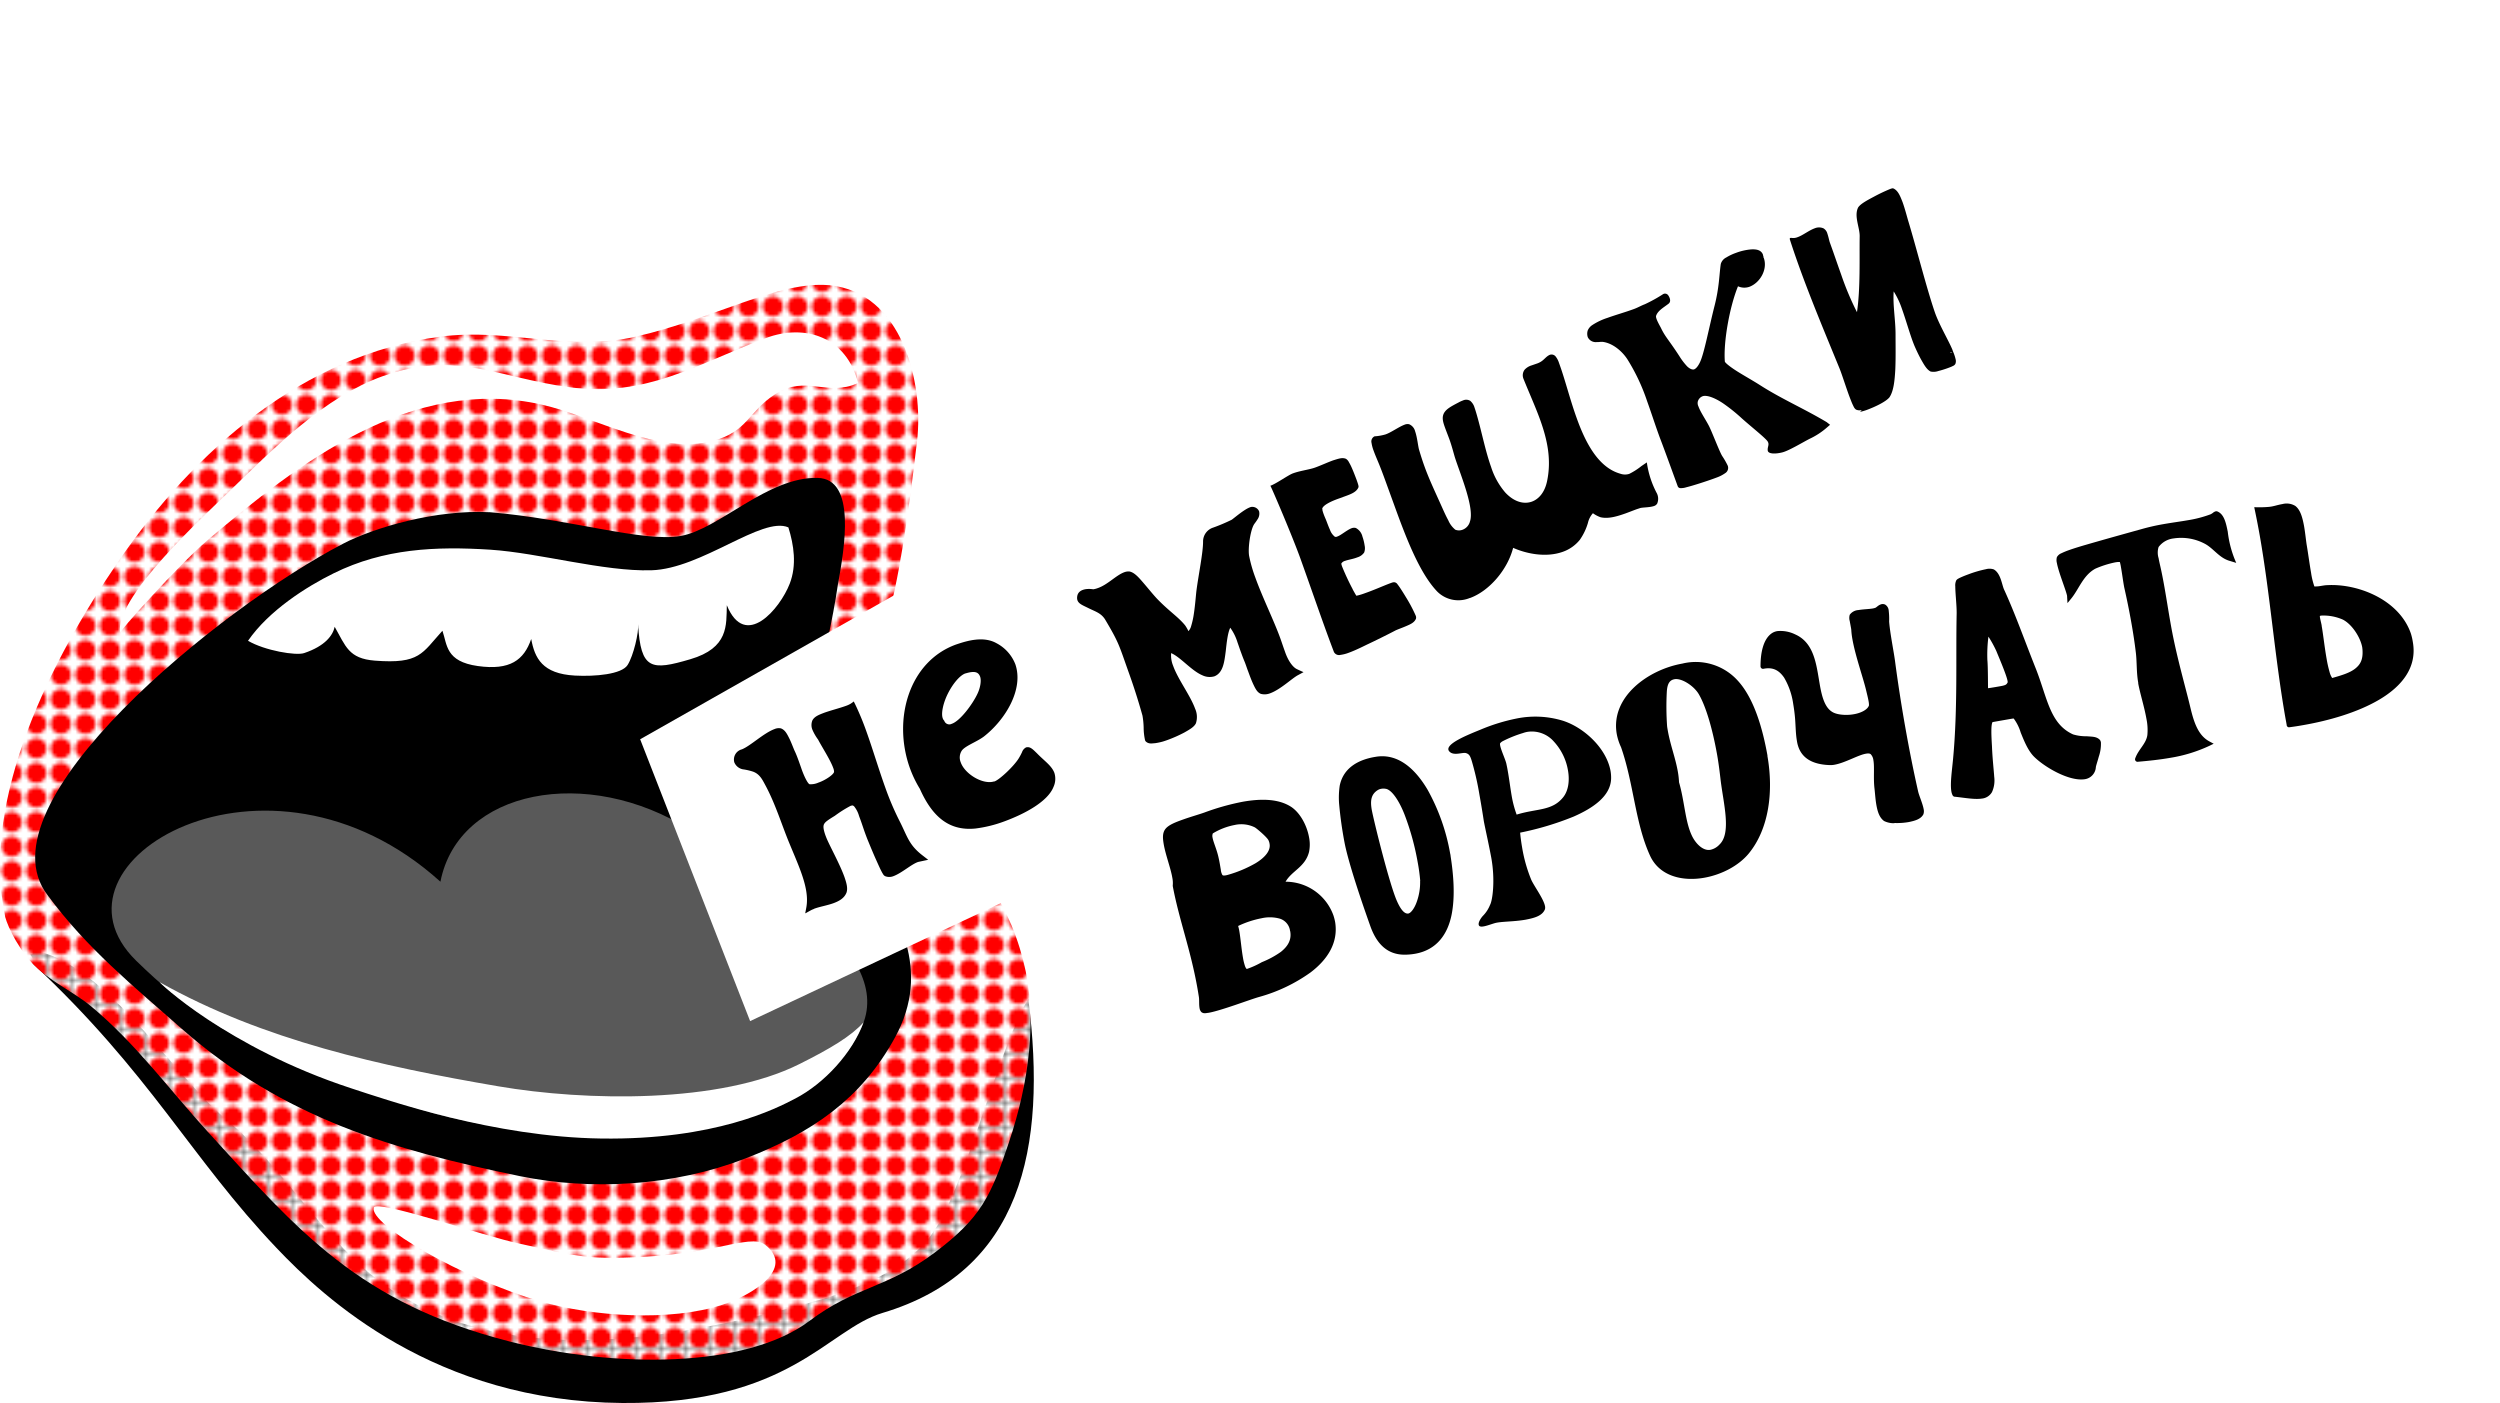
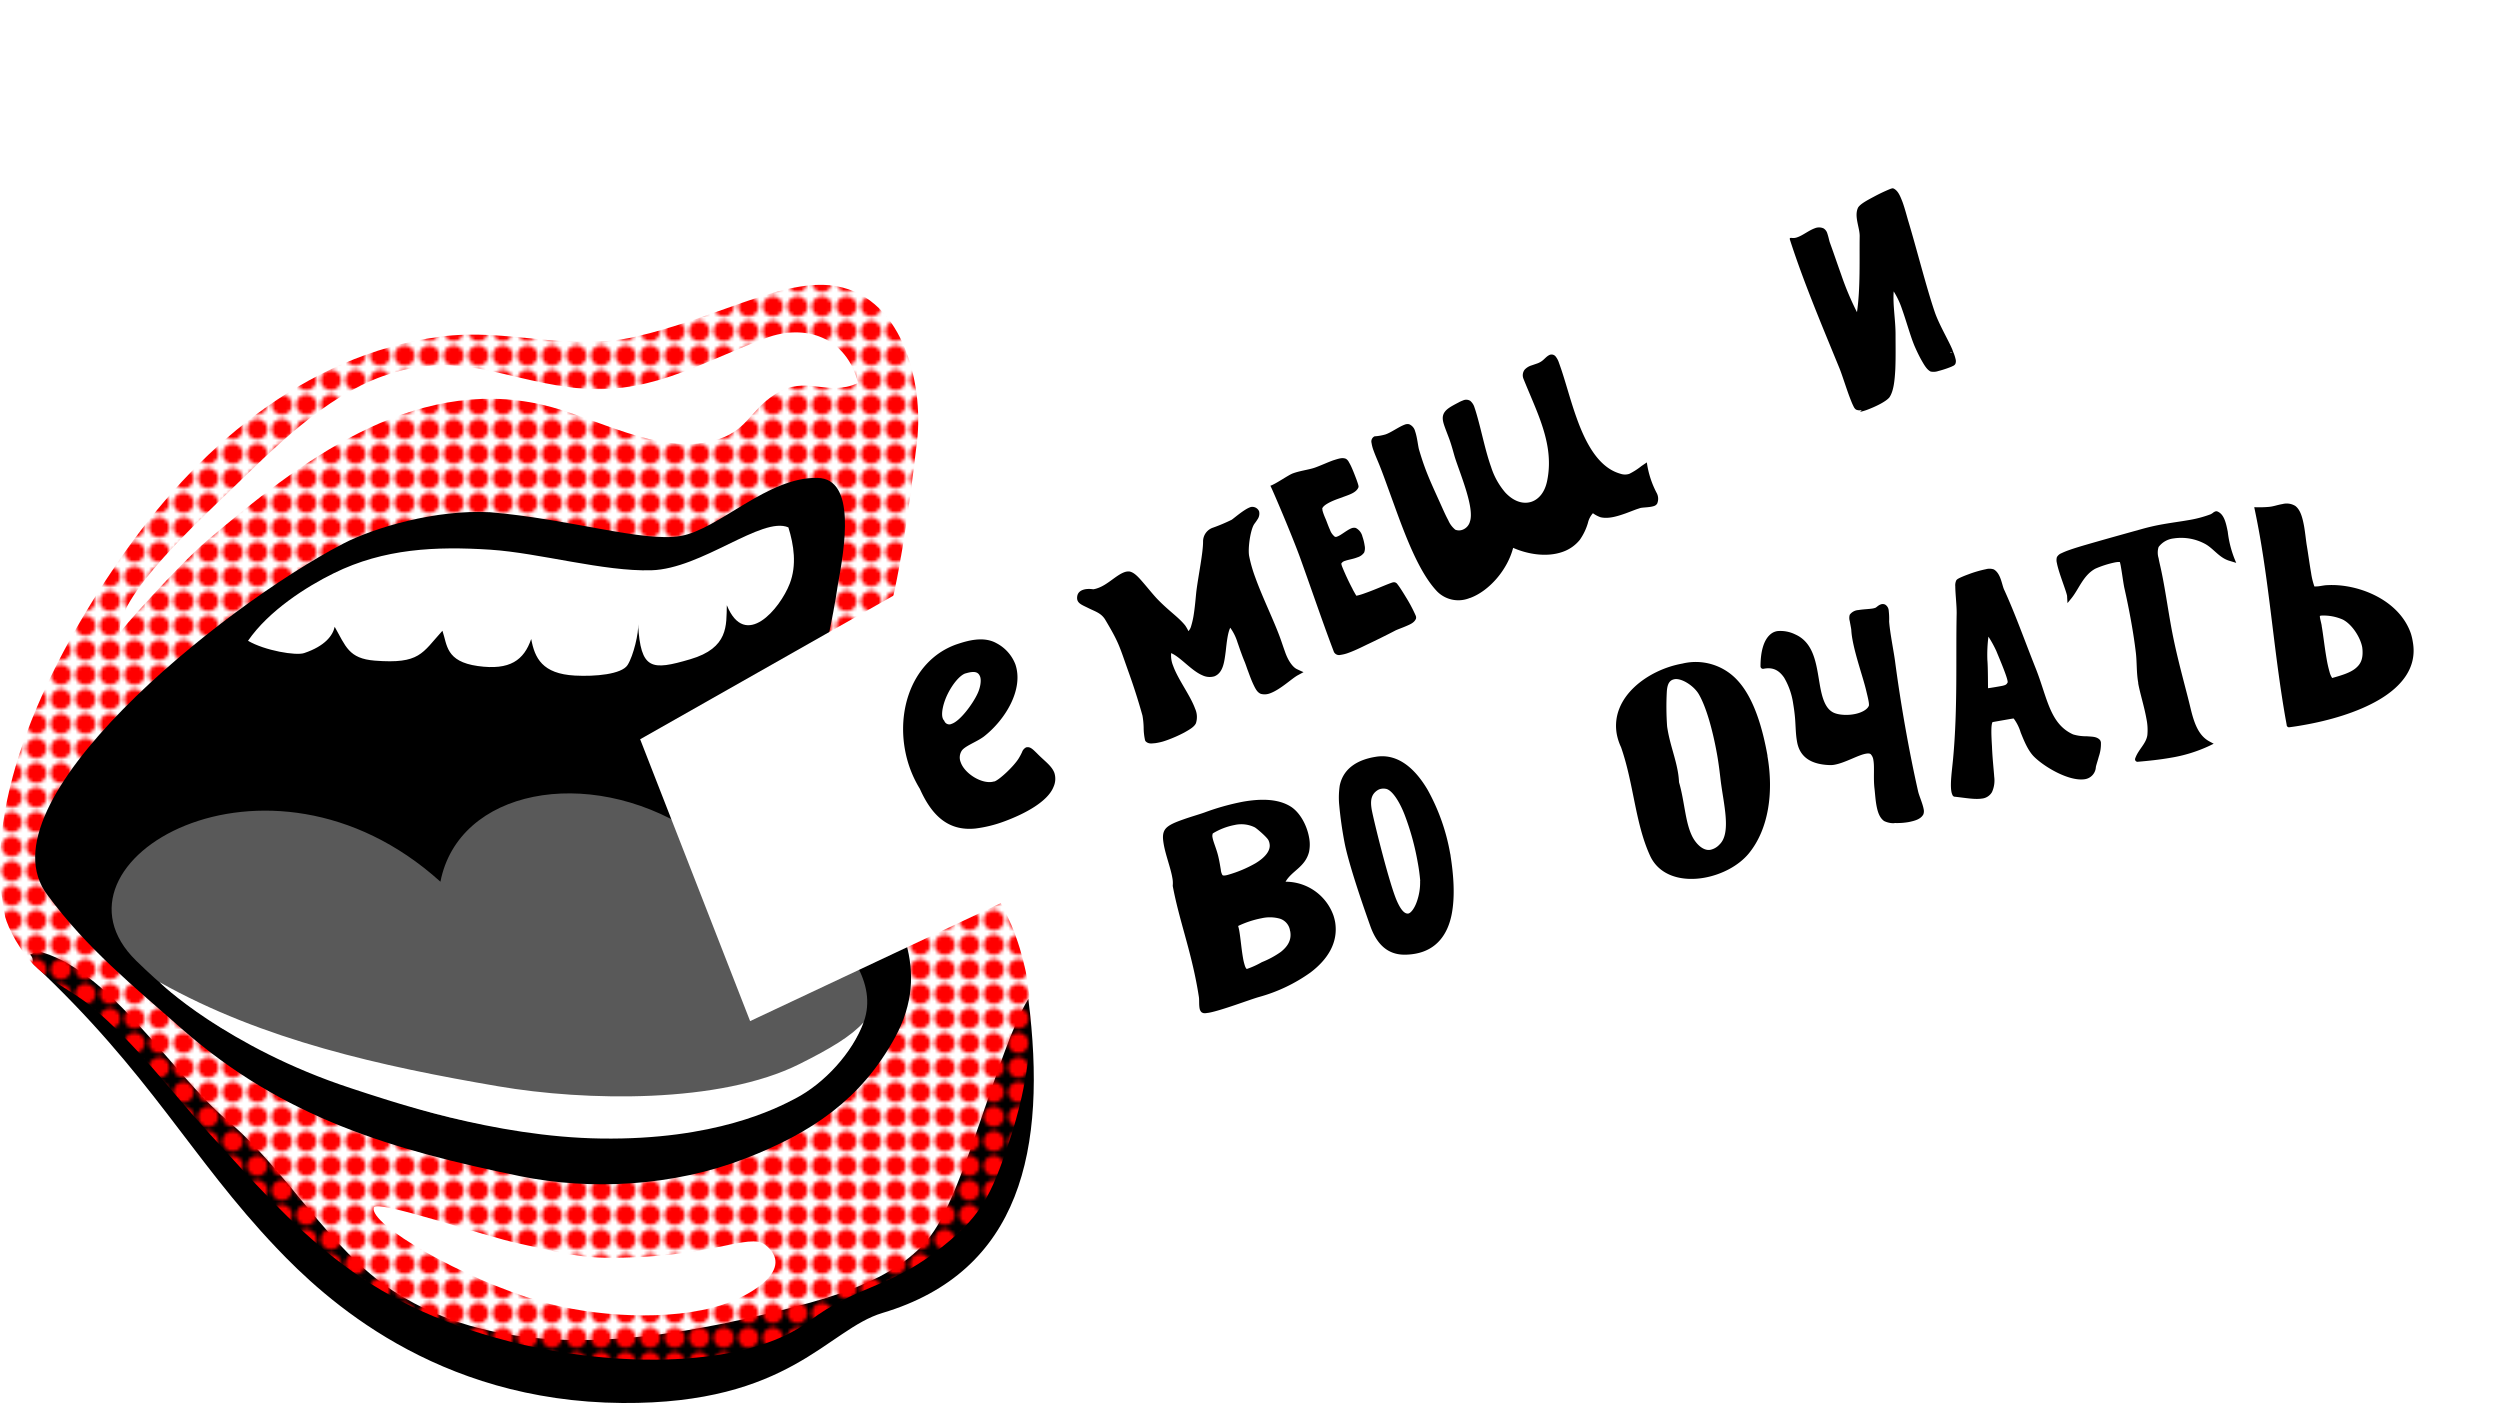
<svg xmlns="http://www.w3.org/2000/svg" viewBox="0 0 712.76 400">
  <defs>
    <style>.cls-1{fill:none;}.cls-2{fill:#fff;}.cls-3{fill:red;}.cls-4{fill:url(#Новый_образец_узора_2);}.cls-5{fill:#595959;fill-rule:evenodd;}</style>
    <pattern id="Новый_образец_узора_2" data-name="Новый образец узора 2" width="6.73" height="6.73" patternUnits="userSpaceOnUse" viewBox="0 0 6.73 6.73">
      <rect class="cls-1" width="6.73" height="6.73" />
-       <rect class="cls-2" width="6.73" height="6.73" />
      <path class="cls-3" d="M6.24,3.36A2.88,2.88,0,1,1,3.36.49,2.88,2.88,0,0,1,6.24,3.36Z" />
    </pattern>
  </defs>
  <title>nemeshki_logo01_in_dot</title>
  <g id="Слой_2" data-name="Слой 2">
    <g id="Layer_1" data-name="Layer 1">
      <path d="M9.14,271.94c-1.36.4.52.08.19,2.75C43,306.11,54.3,330,78.85,355.81,92.39,370.06,124,399.6,177.47,400c47.75.35,58.43-21,74.15-25.68,39.45-11.8,47-46.59,41.56-89.52-8.58,14-17.83,54-27.72,67.35s-30.74,18.54-47.25,22.51c-33.28,8-74.54,13.89-106.06-6.58C93.57,356,82.26,334.15,64.65,319.3c-15.74-13.27-34-43.77-54.39-48.23" />
      <path class="cls-4" d="M1.33,260.6c-6.78-33.39,13.6-73.07,32.38-100.48C55.53,128.26,86.56,101.21,125.4,96c19.43-2.61,36.34,4.41,55.77,0,22.73-5.21,40.81-16,55.27-14.68,20.74,1.94,27,27.87,25,44.53-2.09,17.6-4.73,39.08-9.78,56-7.06,23.71-9.51,31.46,10.55,49.23,14.41,12.76,24.54,23.41,29.54,42.86,4.24,16.5,1.5,35-4.05,51.6-5.19,15.5-8,21.61-21.09,31.49-13.75,10.38-22.44,9.51-35.83,19.57-18,13.55-55.33,13.55-85.5,5.86C102.39,371.5,85.07,351,59.24,322.68c-10.86-11.9-20.46-25.13-33.32-35.82-5.16-4.28-12.38-7.4-16.85-12.39C4.12,269,1.42,262.22,1.33,260.6Z" />
      <path d="M246.57,245.18c-9-14.74-15.78-36.12-12.44-54.25.7-3.8,3.21-13.67,4.71-24,2-10.91,5.29-30.41-5.72-30.68-14.24-.36-28.14,14.67-39.08,16.56-10.66,1.85-31.56-4.85-54.28-6.77-15.55-.84-33.18,4.4-42,9C62.92,173.16-6.36,229.19,13.56,255.21,24.78,270.43,37.87,281,51.85,293.33c29.07,25.57,60.36,34.58,96.43,42,20.1,4.12,43.65,2.93,64.25-5.05,18.76-7.27,33-16.76,42.71-34.62C265.66,276.41,256,260.53,246.57,245.18Z" />
      <path class="cls-2" d="M34.26,180.47c-1.78-9.84,23.4-32.92,31-40.27,13-12.59,27.15-27,44-33,21-7.37,32.66.48,52.94,3.18,22.24,3,36.38-6.57,56.16-14,11.16-4.19,23-.33,26.29,12.82-9,4.06-14.77-2.48-23.61,3.17-7.78,5-7.77,10.61-17.65,13.3-15.59,4.23-33.69-6.84-48.88-10.3-37.3-8.5-69.8,17-95.36,38.66C51.2,160.77,33,181.06,34.26,180.47Z" />
      <path class="cls-5" d="M38.81,273.89c-28.74-28.12,37.32-67.16,86.76-22.51,5.13-26.3,41.86-33.31,71.18-14.78,18.66,11.8,58.31,33.86,49.15,55.69-17.26,41.12-106,34-134.58,20.8C83.59,300.31,67.55,302,38.81,273.89Z" />
      <path class="cls-2" d="M153.93,371c15.09,4.4,37.14,5.84,52,1,8.57-2.76,20.82-10.32,12.25-17.07-4.69-3.69-15.52,4.05-46,3.63-8.63-.12-15.55-2.22-24.1-4-9.89-2.06-40.83-12.76-41.52-10.25C105.28,349.11,131.71,364.49,153.93,371Z" />
      <path class="cls-2" d="M86.74,186.19c5.92-2,8.16-5,8.68-7.49,3.15,5.52,3.94,9.07,11.45,9.65,12.88,1,13.45-2.12,19.27-8.52,1.38,4,.9,8.77,10.09,10.06s13.15-1.7,15.22-7.71c1,5.42,3.14,9.93,12.47,10.43,5.77.31,13.31-.36,15-3s3.25-9.33,3-11.65c.73,13.13,3.84,13.23,14.86,10s10.28-9.72,10.44-15.41c5.25,12.84,15.17,1,17.93-6.13,2.06-5.31,1.18-11.05-.38-16.06-7.51-3.27-24.74,11.83-39.08,12.23-13.62.39-31.92-4.95-45.89-5.87-15.6-1-30.31-.34-44.61,6.7-7.91,3.89-18.56,10.69-24.48,19.27C75.5,185.5,84.42,187,86.74,186.19Z" />
      <polygon class="cls-2" points="307.15 223.27 699.35 101.77 712.76 223.27 326.52 307.51 307.15 223.27" />
      <polygon class="cls-2" points="213.86 291.12 182.51 210.77 554.19 0 594.42 112.03 213.86 291.12" />
      <path d="M530.8,116.88a2.3,2.3,0,0,1-1.65-.11h0c-.55-.41-.64-.83-1-1.53h0c-.3-.68-.63-1.55-1-2.52h0c-.81-2.23-1.68-4.94-2.29-6.62h0c-.14-.38-.26-.7-.36-.95h0c-4-9.77-8.12-19.57-11.61-29.27h0c-.9-2.51-1.76-5-2.56-7.5h0a.78.78,0,0,1-.05-.34h0a1.08,1.08,0,0,1,.05-.21h0a.05.05,0,0,0,0,0h0s0,0,0,0h0s0,0,0,0h0l0,0h0v0h0l0,0h0l0,0h0l0,0h0l0,0h0l0,0h0l0,0h0l0,0h0l0,0h.17s0,0,0,0h.1a.71.71,0,0,1,.21,0h0a3.2,3.2,0,0,0,1.68-.21h0c1.51-.52,3.18-1.9,4.87-2.52h0a3.19,3.19,0,0,1,2.52,0h0a2.5,2.5,0,0,1,1.11,1.5h0c.32.92.52,2,.68,2.47h0v0h0c.13.35.26.72.4,1.11h0c.83,2.29,1.8,5.17,2.86,8.12h0a81.85,81.85,0,0,0,4.5,10.7h0c1-6.73.68-15.42.77-21.48h0c.11-2.53-1.7-5.87-.43-8.38h0c.66-1,2.4-1.95,4.38-3h0a48.54,48.54,0,0,1,4.84-2.3h0l.3-.09h0a.75.75,0,0,1,.58,0h0c1.31.63,1.9,2.2,2.58,3.93h0c.67,1.89,1.21,4,1.57,5.22h0c2.23,7.31,5.26,19.3,7.6,26.1h0l.09.26h0c1.28,3.56,4,8.11,5,10.62h0l0,.06h0c0,.06.06.15.1.25h0c.09.22.21.51.33.84h0a11.55,11.55,0,0,1,.4,1.34h0a2.11,2.11,0,0,1-.08,1.43h0c-.38.5-.53.44-.91.66h0c-.35.16-.79.33-1.29.51h0a27.49,27.49,0,0,1-2.63.81h0a4.19,4.19,0,0,1-2.19.15h0c-1.13-.55-1.88-1.94-2.77-3.5h0c-.84-1.54-1.58-3.2-1.92-4h0c-.2-.5-.39-1-.58-1.52h0c-1-2.83-1.9-6-2.91-8.83h0a23,23,0,0,0-2.36-5h0c-.29,4,.56,8.2.53,12.55h0c0,2.75.07,6.37-.07,9.66h0c-.18,3.31-.49,6.25-1.68,8h0c-1,1.22-3.86,2.61-6.36,3.55h0a13.72,13.72,0,0,1-2,.58Zm25.55-16.46-.11,0h0l-.1,0h0l-.06,0h0l-.08,0h0s0,0,0,0h0a1.33,1.33,0,0,0,.19.14h0a.64.64,0,0,0,.22.06Zm-.45-.25h0Zm0,0h0l0-.06h0s0,0,0,0h0s0,0,.06.08Zm.24.2,0,0h0l.06,0h0l.1,0h0l-.11,0Zm-.14-.09h0Zm-.1-.1Z" />
-       <path d="M520.79,120.35c-6.62-3.94-12.67-6.51-18.92-10.49-2.06-1.32-4.52-2.69-6.52-3.94s-3.55-2.5-3.59-2.85h0c-.44-5.61,1.38-15.66,3.75-21.45a4.36,4.36,0,0,0,3.3.13h0c3-1.16,5.15-4.9,4.1-8.08a1.92,1.92,0,0,0-.14-.29.86.86,0,0,0-.09-.47l0,0a1.79,1.79,0,0,0-.09-.4c-.58-1.34-2-1.46-3.27-1.41a16.09,16.09,0,0,0-4.4,1,14.18,14.18,0,0,0-2.76,1.31,3,3,0,0,0-1.56,1.86c-.46,3.16-.42,6.57-1.76,11.86-1.61,6.32-3,13.76-4.19,16.18-.64,1.33-1.25,1.86-1.66,2s-1.18-.07-2-.88a18.24,18.24,0,0,1-2.18-2.87c-3.15-4.85-4-5.41-5.27-8.07-.27-.55-1.61-2.77-1.38-3.45.49-1.48,2.13-2.35,3.55-3.45.89-.69.24-1.94-.12-2.43a1.1,1.1,0,0,0-1.54-.23,42.6,42.6,0,0,1-5.1,2.81c-.91.33-1.9.9-2.86,1.27-.22.08-.46.18-.71.26-2,.73-4.7,1.5-7.07,2.35a17.77,17.77,0,0,0-4.43,2.12,3.48,3.48,0,0,0-1.21,1.47,3.13,3.13,0,0,0,0,1.89,2.5,2.5,0,0,0,2.53,1.43,8.19,8.19,0,0,0,1.19-.07l.39,0s.07,0,.09,0h0c2.89.34,5.61,2.66,7.12,5a56,56,0,0,1,5.61,11.92c1.11,3.08,2.11,6.19,3.17,9.15.21.59.42,1.17.64,1.74,1.33,3.47,3.6,9.77,4.91,13.35a.85.85,0,0,0,.71.55,5.07,5.07,0,0,0,1.72-.24c2.15-.53,5.84-1.75,7.75-2.44l1-.37a10,10,0,0,0,2.57-1.37,1.77,1.77,0,0,0,.51-2,22.26,22.26,0,0,0-1.59-2.76c-.78-1.28-2.73-6.45-3.71-8.45-.89-1.76-2.49-4.07-3.06-5.69a2.17,2.17,0,0,1-.19-1.27,2.23,2.23,0,0,1,1.32-1.58c1.2-.51,3.65.47,5.92,2a49.3,49.3,0,0,1,5.41,4.35c2.61,2.33,6.78,5.62,7.31,6.55s-.13,1.51,0,2.55,2.3,1,4.18.52,5.75-2.84,7.79-3.88a20.83,20.83,0,0,0,5-3.29l.8-.69Zm-16.68,5.54.37-.37h0Zm.61-.54h0l.69,0Z" />
      <path d="M409.6,168.48c-5-5.33-8.83-15.43-12.12-24.53h0l-2-5.5h0c-.8-2.22-1.56-4.29-2.29-6.08h0c-.46-1.14-1.1-2.57-1.56-3.86h0a10.59,10.59,0,0,1-.6-2.24h0a1.62,1.62,0,0,1,.86-1.87h0a14.19,14.19,0,0,0,3.1-.54c1.54-.5,3.78-2.15,5.46-2.78h0a2.14,2.14,0,0,1,1.29-.13h0a2.9,2.9,0,0,1,1.71,2h0c.63,1.79.84,4.34,1.15,5.33h0c.51,1.73,1,3.24,1.5,4.63h0c1.38,3.8,2.82,6.79,4.9,11.43h0c.48,1.06,1.16,2.63,1.91,4h0a7,7,0,0,0,2,2.68h0a2.84,2.84,0,0,0,2.1,0h0a3.4,3.4,0,0,0,2.08-2.34h0c1.32-3.85-2.67-13.26-4.25-18.14h0c-.36-1.15-.89-3.29-1.57-5.18h0l-.09-.25h0c-.48-1.29-.89-2.32-1.21-3.21h0c-.6-1.66-.94-2.93-.26-4.17h0c.69-1.17,2-1.87,4.16-3h0a8.26,8.26,0,0,1,1.21-.55h0a2.18,2.18,0,0,1,2.1.11h0a4,4,0,0,1,1.24,2h0c.22.61.44,1.36.7,2.27h0c1.36,4.76,2.39,10.09,4,14.59h0a20.91,20.91,0,0,0,4.05,7.28h0c2.57,2.74,5.34,3.38,7.56,2.59h0c2-.72,3.66-2.64,4.33-5.76h0c1.32-6.18.1-11.84-1.94-17.53h0c-1.36-3.77-3.08-7.54-4.64-11.41h0a1.45,1.45,0,0,1-.08-.21h0a2.64,2.64,0,0,1,.28-2.71h0a4.43,4.43,0,0,1,2-1.23h0l1.39-.48h0a5.52,5.52,0,0,0,1.31-.61h0c.93-.59,1.46-1.48,2.48-1.92h0a1.49,1.49,0,0,1,1.62.43h0a5.72,5.72,0,0,1,1,1.89h0c.07.19.14.37.2.56h0c1.56,4.32,2.95,9.93,4.86,15.22h0c2.66,7.42,6.33,14.06,12.39,15.79h0a4,4,0,0,0,2.58.05h0a19.1,19.1,0,0,0,3.47-2.22h0l1.54-1.05a26.41,26.41,0,0,0,2.87,8.84h0a3.5,3.5,0,0,1,.08,2.9h0a1.62,1.62,0,0,1-.94.71h0c-1.26.43-3.31.35-4,.6h0l-.94.31h0c-.93.34-2,.77-3.13,1.18h0c-2.35.83-4.9,1.62-7.13,1.1h0a8.41,8.41,0,0,1-2.18-1.15h0a6.2,6.2,0,0,0-1.43,2.78h0a16.45,16.45,0,0,1-2.31,4.81h0a10.85,10.85,0,0,1-4.87,3.42h0c-4.6,1.64-10.08.66-14.14-1.14h0c-1.56,6.14-6.72,12.26-12.28,14.3h0l-.08,0h0a8.51,8.51,0,0,1-9.55-2.12Z" />
      <path d="M369.67,190.73c-1-.5-2.38-2.15-3.34-5-.45-1.23-.87-2.53-1.3-3.72v0c-1.87-5.18-5.06-11.58-7.14-17.37a39.85,39.85,0,0,1-1.73-6c-.45-2.13.32-7.63,1.44-9.24.05-.09.51-.65.88-1.27a2.85,2.85,0,0,0,.49-2.36,2.08,2.08,0,0,0-1.63-1.24,1.76,1.76,0,0,0-1,.12c-1.78.66-4.8,3.34-5.23,3.56a50,50,0,0,1-5.23,2.21,4.14,4.14,0,0,0-2.88,4c0,3.19-1.28,9.34-1.88,13.91-.15,1.12-.34,3.95-.74,6.62a23.22,23.22,0,0,1-.78,3.55,3.36,3.36,0,0,1-.77,1.44,11.87,11.87,0,0,0-.93-1.62c-1.94-2.41-4.52-4-7.9-7.49-1.1-1.14-2.59-3-4-4.64s-2.61-3-4-3.26a3.48,3.48,0,0,0-1.5.23c-2.35.89-4.68,3.52-7.49,4.5a6.86,6.86,0,0,1-1.31.35h0c-2-.31-4.29.06-4.58,2s1.18,2.36,3.16,3.35,3.55,1.38,4.73,3.16c4.12,6.91,4,7.38,6.92,15.56q2.07,5.78,3.79,11.93a22.69,22.69,0,0,1,.34,3.44,17.11,17.11,0,0,0,.39,3.55,1,1,0,0,0,.23.41c.83.76,1.74.54,2.68.47a16.59,16.59,0,0,0,2.2-.47c.36-.11.78-.25,1.23-.41a38.72,38.72,0,0,0,4.82-2.13c1.57-.89,2.84-1.6,3.35-2.66a5.76,5.76,0,0,0-.24-4.18c-1.37-3.78-4.88-8.34-6.26-12.22a7.75,7.75,0,0,1-.56-3.6c2.66,1.12,5.77,5,8.9,6.32a4.79,4.79,0,0,0,3.43.29c2.51-1,2.83-4.12,3.23-7.12.28-2.56.56-5.24,1.29-6.73a14.22,14.22,0,0,1,2.07,4.19c.34.93.68,2,1.06,3,.27.75.56,1.52.89,2.32.15.34.33.83.53,1.4s.34,1,.54,1.49c.47,1.3,1,2.73,1.57,3.91s1.06,2.14,2.08,2.55a4.27,4.27,0,0,0,2.68-.19c2.9-1.07,6.16-4.22,7.83-5.12l1.64-.89S370.66,191.22,369.67,190.73Z" />
-       <path d="M232,259.17a6.48,6.48,0,0,0-1,.46h0l-1.43.78.3-1.6c.59-3.07-.15-6.44-1.52-10.24h0c-.91-2.52-2.09-5.22-3.29-8.13h0c-2.21-5.3-4-11.37-7-16.84h0c-.76-1.43-1.57-3-3.46-3.63h0a16.41,16.41,0,0,0-2.83-.64,3.31,3.31,0,0,1-2.42-2,3,3,0,0,1,2.17-3.69c2.48-1,6.18-4.63,9.33-5.79h0a3,3,0,0,1,1.78-.19h0c1.27.46,1.83,1.74,2.5,3.06h0c.62,1.32,1.14,2.78,1.48,3.48h0c.4.84.78,1.85,1.16,2.9h0l.63,1.78h0c.8,2.4,1.93,4.63,2.44,4.71h0a5.33,5.33,0,0,0,2.48-.46h0c2-.67,4.37-2.31,4.47-3.06h0a2.88,2.88,0,0,0-.25-1.16h0c-.8-2.25-3.3-6.11-4.3-8.05h0a13.77,13.77,0,0,1-1.62-2.81h0a3.52,3.52,0,0,1,0-2.67h0c.6-1.12,1.86-1.59,3.36-2.17h0c2-.71,4.42-1.32,6.1-1.93h0a7.1,7.1,0,0,0,1.59-.74h0l.74-.55.41.82a78.34,78.34,0,0,1,3.17,7.66h0c1.86,5.19,3.52,10.83,5.45,16.19h0a80.35,80.35,0,0,0,4,9.37h0c2.24,4.37,2.6,6.76,6.5,9.79h0l1.69,1.31-2.85.61c-1.95.65-4.59,3.12-7.07,4.06h0a3.2,3.2,0,0,1-2.36,0h0c-.51-.3-.48-.47-.7-.76h0c-.17-.29-.36-.65-.57-1.07h0c-.42-.86-.92-2-1.41-3.08h0c-1-2.25-1.94-4.59-2.15-5.08h0c-.31-.74-.62-1.57-.93-2.42h0c-.52-1.46-1-3-1.52-4.34h0c-.06-.17-.13-.35-.18-.51h0a7.58,7.58,0,0,0-1.38-2.65h0c-.36-.29-.42-.3-1-.14h0a34.72,34.72,0,0,0-4.5,2.84h0c-1.64,1-2.68,1.68-3,2.26h0c-.33.51-.38,1.32.34,3.35h0c.06.14.11.29.17.44h0c.84,2.22,3.81,7.45,5.23,11.38h0c.6,1.74,1,3.18.61,4.41h0c-.61,1.66-2.16,2.5-3.78,3.09h0c-1.85.66-4,1-5.51,1.59Z" />
      <path d="M300.61,220.36c-.78-2.07-2.75-3.31-4.93-5.55-1.33-1.3-2-2-3.13-1.73a2.39,2.39,0,0,0-1.16,1.35,16.13,16.13,0,0,1-1,1.86c-1.36,2.19-5.41,6-6.85,6.5l-.13,0h0c-3.23,1-8.39-2.17-9.51-5.47a3.56,3.56,0,0,1,.19-3.11c.74-1.44,4.24-2.6,6.39-4.2,6.18-4.81,11.44-13.53,9-20.62a11.45,11.45,0,0,0-5.36-6c-3.69-2.09-8.29-.72-11.18.24l-.36.12c-13.49,4.89-18.12,21.39-13.17,35.23a32.39,32.39,0,0,0,2.84,5.91c3.32,7.44,7.95,12.14,15.88,11.32a36.34,36.34,0,0,0,8.13-2c6.07-2.23,12.46-5.72,14.09-9.84A5.55,5.55,0,0,0,300.61,220.36Zm-31.38-14.82a1.3,1.3,0,0,0-.1-.15,1.54,1.54,0,0,1-.34-.58c-.54-1.37.11-4.41,1.48-7.12s3.37-5.17,5-5.71l.06,0c2.81-.85,3.64-.21,4.08.87s.11,3.22-.76,5c-1.36,2.9-4.92,7.72-7.31,8.51A1.51,1.51,0,0,1,269.23,205.54Z" />
      <path d="M400.82,170.23c-.6-1-1.2-1.95-1.69-2.68-.24-.36-.46-.66-.64-.89s-.2-.37-.71-.61a1.31,1.31,0,0,0-.72,0c-.2.06-.42.13-.67.23-1.61.58-4.78,2-7.2,2.83a18.21,18.21,0,0,1-1.91.61c-.24.06-.45.1-.59.12-.12-.2-.32-.53-.48-.82s-.27-.47-.36-.64l-.12-.21-.05-.08,0-.06,0,0a70.06,70.06,0,0,1-3-6.4,5.26,5.26,0,0,1-.25-.81.82.82,0,0,1,0-.18,1.78,1.78,0,0,1,1.07-.74c.94-.34,2.31-.52,3.5-1a3.59,3.59,0,0,0,1.93-1.38,3.51,3.51,0,0,0,.13-2,13.3,13.3,0,0,0-.62-2.53,3.71,3.71,0,0,0-1.89-2.46,2,2,0,0,0-1.21.07c-1.37.53-3,2-4.08,2.37a1,1,0,0,1-.66.08,4.37,4.37,0,0,1-1.42-2c-.5-1.09-.9-2.28-1.2-3-.16-.36-.41-.94-.62-1.52a10.41,10.41,0,0,1-.33-1.08c0-.16,0-.29-.05-.37a.22.22,0,0,1,0-.09c.29-1,2.52-2.09,4.86-2.9l1.44-.53c1.79-.64,3.4-1.22,4-2.57.11-.52,0-.42,0-.6-.08-.34-.27-.91-.53-1.64-.38-1-.89-2.35-1.39-3.46a13.28,13.28,0,0,0-.75-1.47,2.46,2.46,0,0,0-.85-1c-1.1-.48-2.24,0-3.65.42-1.63.59-3.49,1.45-5,2a10.6,10.6,0,0,1-1.07.34c-1.74.46-3.64.73-5.4,1.37-1.31.46-4.84,3-6.45,3.54.46.76,6.27,14.39,8.54,20.69,2.36,6.56,4.64,13.17,6.91,19.48.89,2.46,1.77,4.87,2.67,7.22a1.64,1.64,0,0,0,1.88.83,10.2,10.2,0,0,0,2.32-.6c2.24-.81,4.84-2.17,5.44-2.44,1.74-.81,5.59-2.7,7.84-3.89.53-.28,1.86-.74,3.07-1.26s2.4-1,2.85-2.16a1.38,1.38,0,0,0-.1-.87A42,42,0,0,0,400.82,170.23ZM383,132.15Z" />
      <path d="M609.49,217.19h0a.72.72,0,0,1-.78-.65h0a.7.7,0,0,1,.06-.35h0c.9-2.57,3.16-4.17,3.46-6.7h0a15.64,15.64,0,0,0-.27-4.54h0c-.59-3.36-1.8-7.17-2.34-10.06h0c0-.08,0-.15,0-.21h0c-.54-3.05-.35-5.92-.69-8.68h0c-.34-2.84-.78-5.69-1.27-8.45h0c-.62-3.53-1.32-6.91-2-9.93h0c-.05-.21-.09-.45-.14-.72h0c-.25-1.42-.55-3.66-.83-5.22h0a13.28,13.28,0,0,0-.31-1.46h0l-.26,0h0a6.6,6.6,0,0,0-1.1.12h0a28.26,28.26,0,0,0-5.6,1.78h0c-3.46,1.85-4.69,5.77-6.81,8.41h0l-1.16,1.42-.11-1.83s0-.1,0-.19h0c-.25-1.5-2.41-6.67-2.91-9.4h0a3.21,3.21,0,0,1,0-1.69h0a2.58,2.58,0,0,1,1.31-1.12h0a19.72,19.72,0,0,1,2.11-.87h0c1.6-.57,3.51-1.14,5-1.57h0c6-1.74,11.27-3.19,15.86-4.47h0a61.55,61.55,0,0,1,6-1.36h0c2.54-.45,4.9-.75,7.12-1.14h0a33.14,33.14,0,0,0,6.41-1.68h0a3.93,3.93,0,0,0,.64-.39h0a2.16,2.16,0,0,1,.83-.46h0a.92.92,0,0,1,.37,0h0c2,.72,2.54,3.23,3.06,5.8h0a30.34,30.34,0,0,0,2.42,8.9l-2.1-.64c-2.83-.91-4.38-3.46-6.76-4.76h0a14.35,14.35,0,0,0-9-1.57h0a6.22,6.22,0,0,0-4.28,2.45h0a5.36,5.36,0,0,0,0,3.16h0c.23,1.3.61,2.75.87,4.07h0c.3,1.43.57,2.89.83,4.36h0c.6,3.41,1.13,6.86,1.7,10.06h0c.16.9.32,1.8.49,2.66h0c1.58,8.14,3.85,15.85,5.23,21.67h0c1,4.15,2.23,7.76,5.37,9.44h0l1.22.66-1.25.61a41.76,41.76,0,0,1-11.07,3.4h0c-3.11.55-6.27.87-9.36,1.14Z" />
      <path d="M540.08,234.7a6.22,6.22,0,0,1-2.93-.63h0c-1.36-1-1.85-2.72-2.18-4.52h0c-.3-1.68-.39-3.45-.55-4.77h0c-.35-3,.05-6.1-.31-8.05h0a2.93,2.93,0,0,0-.76-1.7h0c-.19-.18-.6-.29-1.35-.15h0c-2.2.36-5.91,2.59-8.94,3.14h0a6.14,6.14,0,0,1-1.4.11h0c-6.46-.22-8.8-3.22-9.36-6.94h0c-.41-2.34-.33-5-.64-7.61h0c-.1-.92-.24-1.9-.41-2.9h0a20.36,20.36,0,0,0-2.6-7.5h0c-1.35-1.94-3-3-5.62-2.55h0l-.26.05h0a.45.45,0,0,1-.16,0h0s0,0,0,0h-.11a.73.73,0,0,1-.57-.69h0c0-3.26.55-7.77,3.38-9.55h0a4.05,4.05,0,0,1,1.42-.51h0a9.55,9.55,0,0,1,5.11.95h0c4.51,2,5.67,6.68,6.45,11.12h0c.19,1.08.36,2.16.54,3.2h0c.62,3.56,1.47,6.54,3.58,7.79h0c1.25.78,3.85,1.05,6.12.64h0c2.21-.37,4-1.4,4.32-2.53h0a5.46,5.46,0,0,0-.11-1.18h0c-.17-1-.48-2.16-.66-2.94h0c-.84-3.64-3.08-9.82-3.95-14.74h0a22.46,22.46,0,0,1-.31-2.43h0c0-.35-.09-.78-.17-1.21h0c-.09-.52-.2-1.05-.28-1.53h0a3.15,3.15,0,0,1,0-1.8h0a3.3,3.3,0,0,1,2.48-1.34h0c1.38-.24,3-.26,4.08-.45h0a3.87,3.87,0,0,0,.61-.15h0c.49-.1.88-.82,1.94-1.09h0a1.6,1.6,0,0,1,1,.14h0a2.18,2.18,0,0,1,1,1.73h0a20,20,0,0,1,.12,3.09h0c.24,3.25,1.31,8.5,1.66,11.13h0c.85,6.42,1.85,12.86,2.94,19h0c1.15,6.48,2.39,12.69,3.66,18.29h0c.27,1.22,1.29,3.46,1.58,5.06h0a2.62,2.62,0,0,1-.08,1.49h0c-.72,1.37-2.4,1.85-4.22,2.21h0a19,19,0,0,1-4,.26Z" />
      <path d="M503.92,215.45c-1.36-7.63-3.8-16.32-8.5-21.42a16.13,16.13,0,0,0-15.77-4.84c-9.77,1.73-20.49,9.49-18.72,20a15.38,15.38,0,0,0,1.24,3.85c3.65,10.47,4,21.63,8.28,30.95,2.69,5.82,9.23,7.36,15.43,6.26h0c4.95-.88,9.8-3.4,12.71-6.93,5.69-6.95,7.12-17.5,5.3-27.83Zm-13.36,7c.82,6.73,3.11,15.07-.33,18.33a4.93,4.93,0,0,1-2.53,1.49c-2.18.45-4.39-1.87-5.44-4.24-1.83-4-2-9.64-3.56-15a24.19,24.19,0,0,0-.35-3.08c-.69-3.91-2.15-7.61-2.86-11.68-.07-.4-.14-.79-.19-1.2a80.11,80.11,0,0,1-.08-9.95c.17-2.49,1-3.23,2.12-3.46,2-.43,5.58,1.83,7,4.27,2.13,3.64,4,10.37,5.23,17.33C490,217.69,490.29,220.11,490.56,222.45Z" />
-       <path d="M445.48,205.45a26.9,26.9,0,0,0-12.89-.64A53.74,53.74,0,0,0,422.16,208c-3.59,1.48-10.77,4.27-8.94,6.25,1.27,1.37,3.77.13,4.8.48s1.26,1,1.93,3.44a79,79,0,0,1,1.83,8.32c.54,3,1,5.87,1.25,7.54.05.28.1.53.14.74.57,2.8,1.34,6.23,2,9.77,1.17,6.5.35,12.22-.36,13.47a9.37,9.37,0,0,1-2,3.08c-.27.26-1.59,1.9-1.16,2.75s2.67-.1,4.46-.63,5.32-.38,8.83-1c2.51-.48,4.81-1.09,5.54-3a2,2,0,0,0,0-.9c-.41-2.08-3.13-5.71-3.92-7.5a42.31,42.31,0,0,1-2.62-9.32c-.27-1.57-.45-3-.54-4.1a84.49,84.49,0,0,0,15.23-4.57c5.57-2.44,10.47-5.79,10.7-10.71a11.18,11.18,0,0,0-.17-2.38C457.91,213.12,451.39,207.29,445.48,205.45Zm-13.08,26.8A29.92,29.92,0,0,1,431,227c-.41-2.36-.71-4.85-1.13-7.2-.12-.73-.27-1.45-.42-2.14-.32-1.31-1.55-3.87-1.77-5.23a1.86,1.86,0,0,1,0-.5,2.37,2.37,0,0,1,.78-.63,34.54,34.54,0,0,1,5.79-2.32,7.46,7.46,0,0,1,1.25-.33,8.33,8.33,0,0,1,7.53,2.79,16.07,16.07,0,0,1,4,8.17c.54,3,.1,5.9-1.38,7.71C442.49,231.25,438.2,230.46,432.4,232.25Z" />
      <path d="M598.73,211c-.92-1.06-2.31-.95-3.82-1.09a12.64,12.64,0,0,1-3.87-.53c-6.63-3-7.33-10.39-10.58-18.65-3.54-8.92-5.86-15.57-9-22.45-.73-1.4-.93-4.7-3-5.93a3.78,3.78,0,0,0-2.25-.07,32.3,32.3,0,0,0-5.06,1.48c-.81.29-1.55.6-2.11.85q-.42.19-.72.36a1.67,1.67,0,0,0-.56.46,3.29,3.29,0,0,0-.3,1.74c0,2,.44,5.63.39,7.87-.26,12.33.31,26.92-1,41.1-.29,3.25-.9,7.15-.51,9.48a3.83,3.83,0,0,0,.38,1.17.75.75,0,0,0,.53.36h.09c3.22.36,5.78.85,7.8.51h.06a3.75,3.75,0,0,0,2.72-1.83,8,8,0,0,0,.64-4.37c-.1-1.63-.51-5.25-.64-8.68-.19-3.09-.32-6.19.17-6.91l5.12-.9.77-.12h.13a12.86,12.86,0,0,1,2,4c.9,2.22,1.93,4.83,3.55,6.62,2.77,2.95,10.1,7.38,14.71,6.69a3.69,3.69,0,0,0,3.16-3.36c0-.33.48-1.73.86-3.13a11.08,11.08,0,0,0,.59-4A1.83,1.83,0,0,0,598.73,211Zm-26.4-16.37c-.24.58-.68.71-1.32.87s-4.15.73-4.2.71,0-5.86-.2-8a40,40,0,0,1,.3-6.7,32.37,32.37,0,0,1,2.27,4.14C569.65,186.86,572.9,194.3,572.33,194.67Z" />
      <path d="M687.36,180.65c-3.34-9.76-15.22-14.3-23.8-13.82-.75,0-1.66.21-2.44.31a8,8,0,0,1-1,.06l-.28,0h0a20.46,20.46,0,0,1-.94-3.88c-.47-2.68-.9-5.93-1.2-7.65-.25-1.42-.44-3.62-.81-5.72-.44-2.33-1-4.56-2.48-5.7a4.74,4.74,0,0,0-3.67-.54c-1.72.3-2.46.68-3.94.81a31.86,31.86,0,0,1-4.11.08l.27,1.29q.69,3.33,1.29,6.71c3,17.05,4.3,34.83,7.35,52.19.12.64.24,1.29.35,1.93l0,.11a.74.74,0,0,0,.46.5h0a.81.81,0,0,0,.38,0c1.28-.16,2.63-.37,4-.62,7-1.23,15.25-3.51,21.58-7.26s10.83-9.13,9.54-16.39A16.31,16.31,0,0,0,687.36,180.65Zm-13.81,4.53c.21,2.84-.59,4.29-2.12,5.48s-3.82,1.88-6.52,2.64a5.63,5.63,0,0,1-.74-1.71,33.47,33.47,0,0,1-.85-3.8c-.59-3.32-1-7.17-1.4-9.33l0-.13c-.13-.72-.36-1.52-.46-2.12a2.57,2.57,0,0,1-.06-.6s0,0,0,0a1.88,1.88,0,0,1,.36-.1,13.65,13.65,0,0,1,6.19,1.14c2.58,1.31,5,5,5.53,7.89C673.51,184.75,673.53,185,673.55,185.18Z" />
      <path d="M407,225.14c-3.43-5.81-8.29-10.37-14.62-9.4l-.48.08c-3.9.67-8.84,2.63-9.95,8.23a23.8,23.8,0,0,0-.18,4.94,111.61,111.61,0,0,0,1.62,11.53c1.34,6.62,5.72,19.1,7.3,23.53s4.43,8.3,10.1,8.13a17,17,0,0,0,2.66-.26h0c6.31-1.11,9.33-5.75,10.41-11.15s.49-11.74-.3-16.77c0-.24-.08-.49-.13-.75A57.82,57.82,0,0,0,407,225.14Zm-2.12,26a16.32,16.32,0,0,1-.94,5.93c-.66,1.93-1.75,3.33-2.49,3.39s-1.79-.46-3.14-3.48c-2.16-4.74-6.76-23.44-7.25-26.28-.4-2.48-.16-4.32,1.86-5.51a2.79,2.79,0,0,1,.92-.31,3.46,3.46,0,0,1,1.16,0c1.68.17,3.84,3.23,5.47,7.43a74,74,0,0,1,3.74,13.63A51.9,51.9,0,0,1,404.91,251.12Z" />
      <path d="M380.17,261a14.5,14.5,0,0,0-13.65-9.62c1.81-3.16,5.6-4.15,6.7-8.53a10.51,10.51,0,0,0,0-4.11c-.63-3.49-2.57-7-5.06-8.67-3.69-2.41-8.74-2.38-13.74-1.51a69,69,0,0,0-10.95,3.06c-1.45.53-3.88,1.21-6.1,2s-4.23,1.56-5.13,2.75-.73,2.75-.44,4.43c.53,3,1.94,6.62,2.42,9.38a7.61,7.61,0,0,1,.14,2.25,1.27,1.27,0,0,0,0,.2h0v0c1.81,9.62,5.09,18.07,7.05,29.21.14.79.27,1.59.4,2.42s0,2.14.19,3.18a2,2,0,0,0,.54,1.13c.7.49,1.2.27,2.05.18,3.6-.64,11.81-3.79,14.38-4.51a46.36,46.36,0,0,0,14.68-7c4.58-3.47,8-8.27,7-14.38A15,15,0,0,0,380.17,261Zm-31.66-11.53a3.7,3.7,0,0,1-.45-1.53c-.08-.45-.17-1-.28-1.62s-.28-1.5-.5-2.39c-.54-2.13-1.37-3.91-1.57-5.1a2,2,0,0,1,.07-1.22,18.65,18.65,0,0,1,6.21-2.4,8.69,8.69,0,0,1,5.71.65c.41.16,3.77,3,4,3.83a3.13,3.13,0,0,1,.25.83c.41,2-1.34,4-4,5.6a35.11,35.11,0,0,1-7.76,3.27,6.58,6.58,0,0,1-.75.18C348.72,249.68,348.6,249.56,348.51,249.46Zm16.76,21.85a25.9,25.9,0,0,1-5.52,3,24.5,24.5,0,0,1-4.19,1.91l-.17,0a2.5,2.5,0,0,1-.45-.85,14.51,14.51,0,0,1-.56-2.31c-.43-2.4-.68-5.51-1.05-7.65A12.92,12.92,0,0,0,353,264a27.65,27.65,0,0,1,6.76-2.22,10.61,10.61,0,0,1,5.15.14,4.21,4.21,0,0,1,2.84,3.17c0,.16.08.33.11.5C368.27,268.06,367.08,269.84,365.27,271.31Z" />
      <path class="cls-2" d="M45.61,280.08c29.33,16.48,63.07,23.92,96.45,29.63,24.95,4.27,63.23,5,85.9-6.36,8.68-4.34,14.69-7.89,18.24-11.88-3.15,8.67-11.14,17.4-19.44,21.72-5.51,2.88-22.86,11.86-55.35,11.41-30.64-.43-60.64-10.84-71.4-14.36C64.84,298.71,44.9,279.73,45.61,280.08Z" />
    </g>
  </g>
</svg>